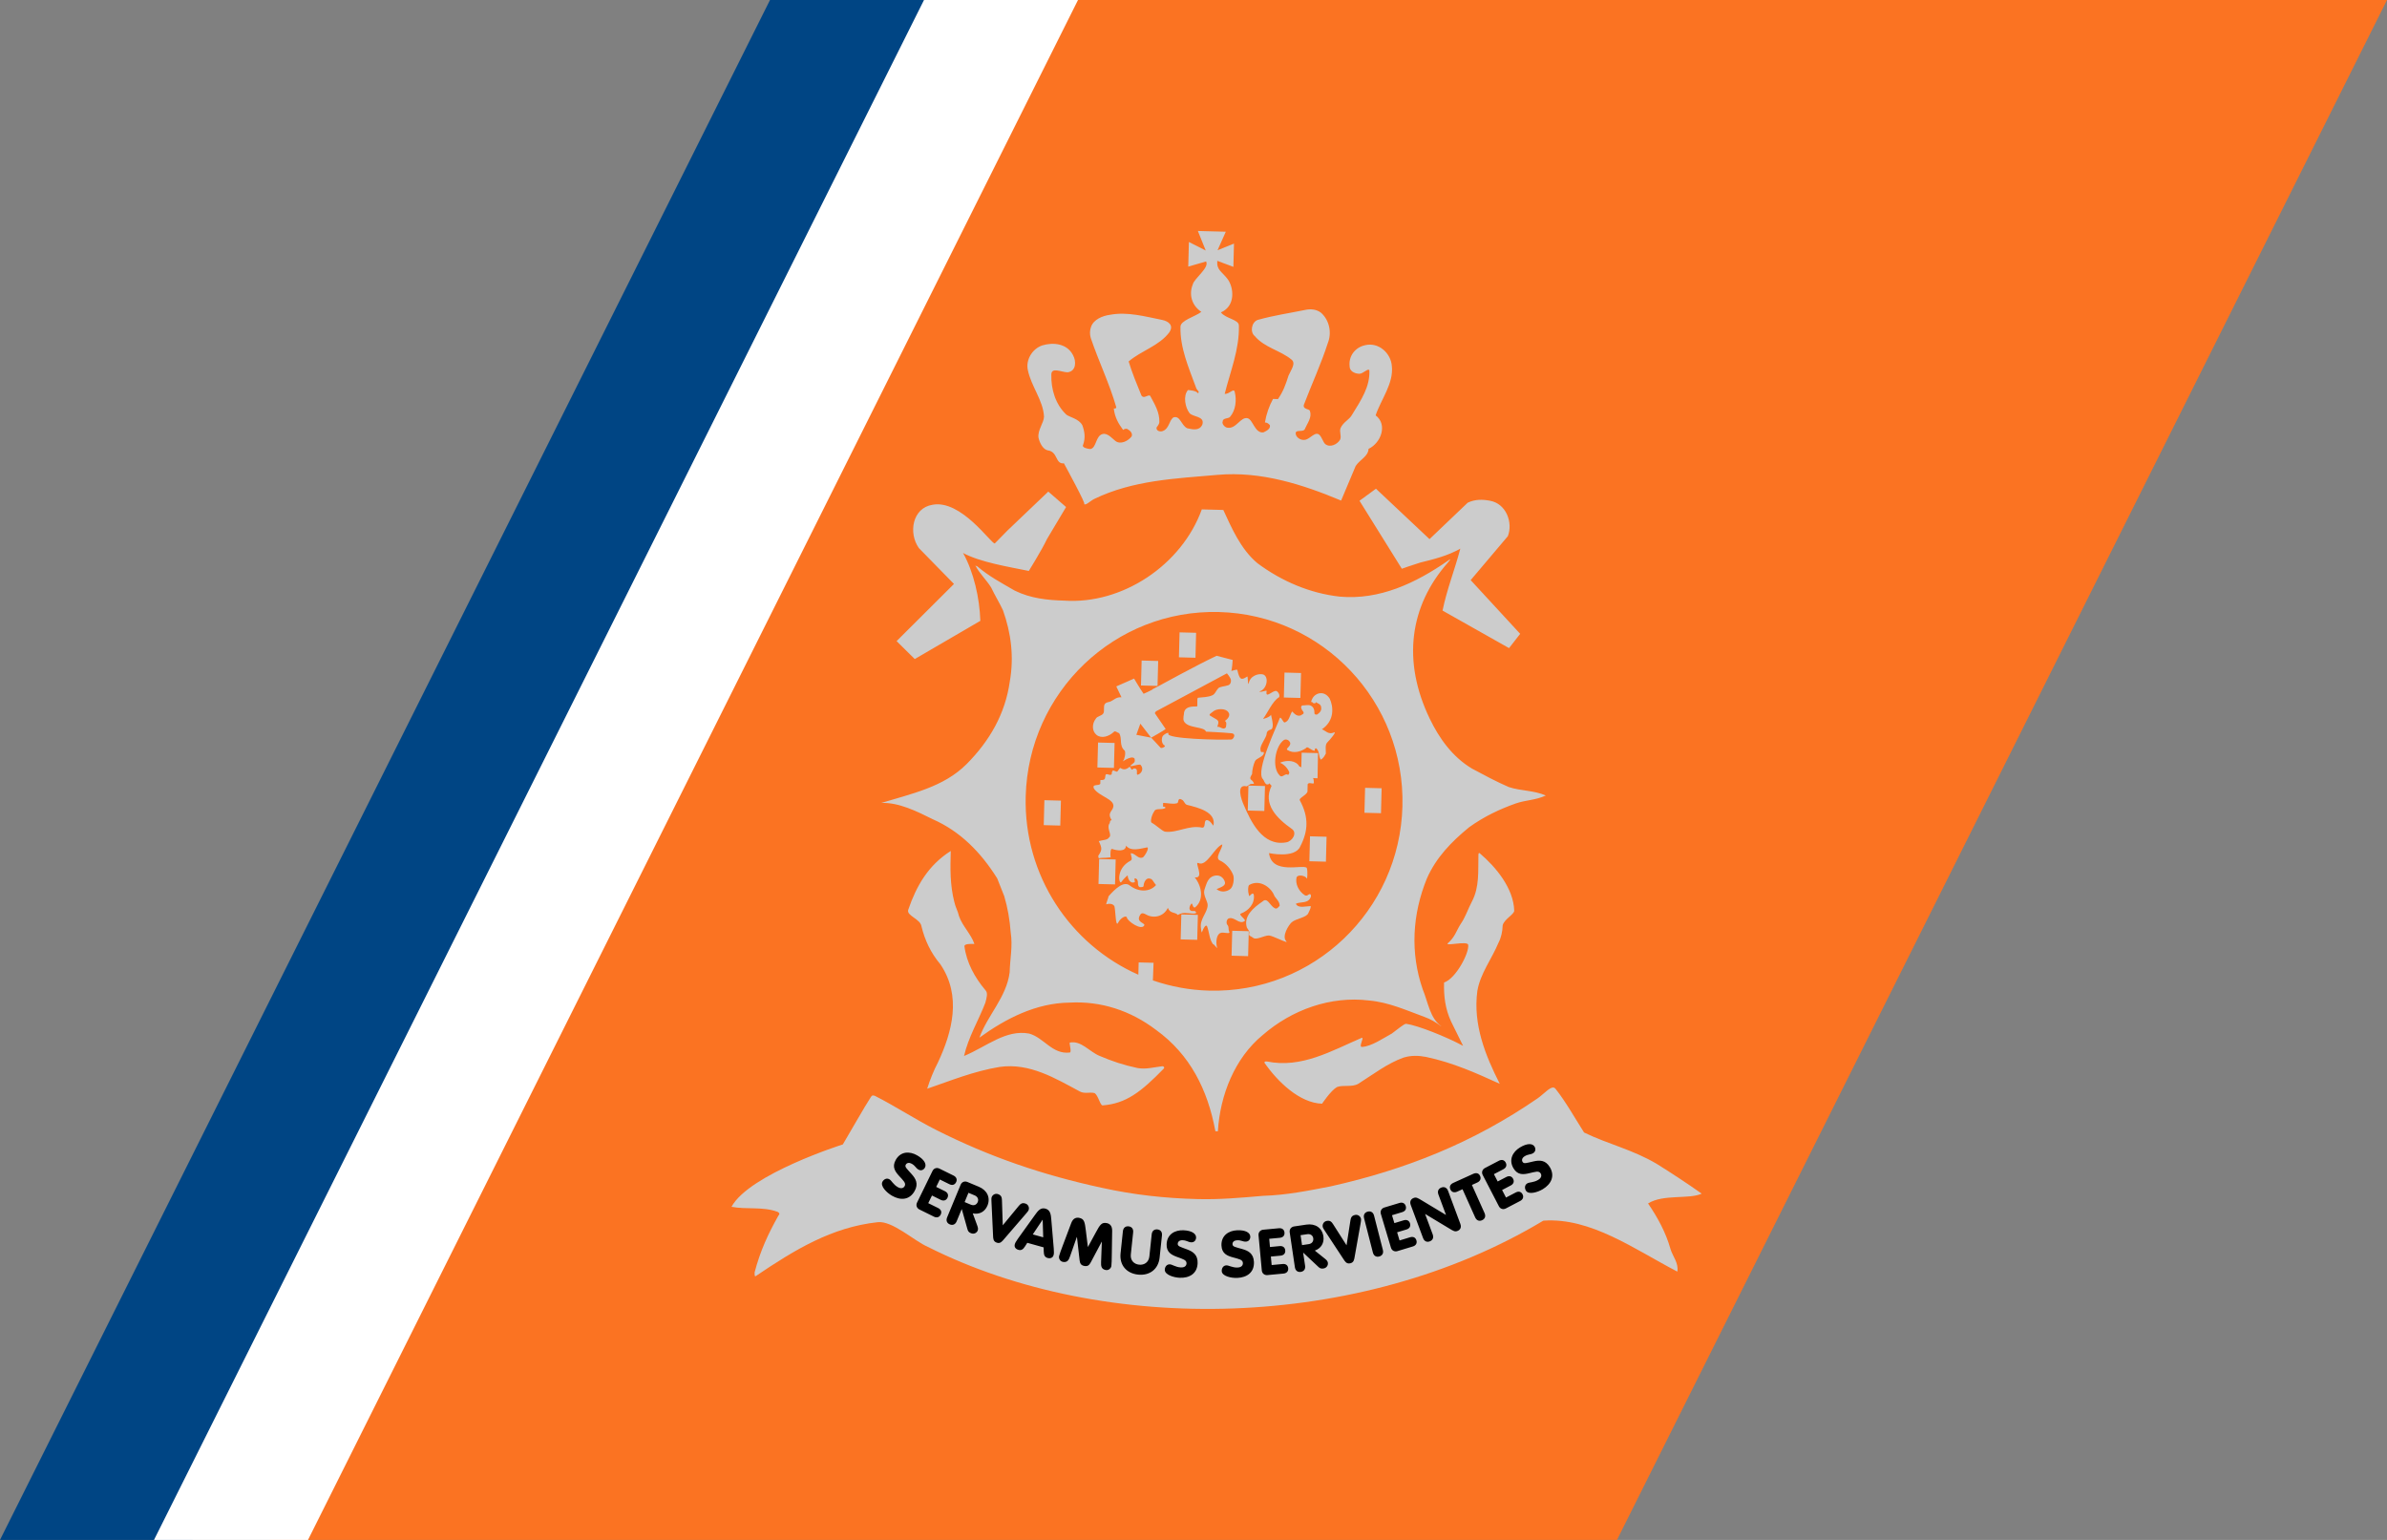
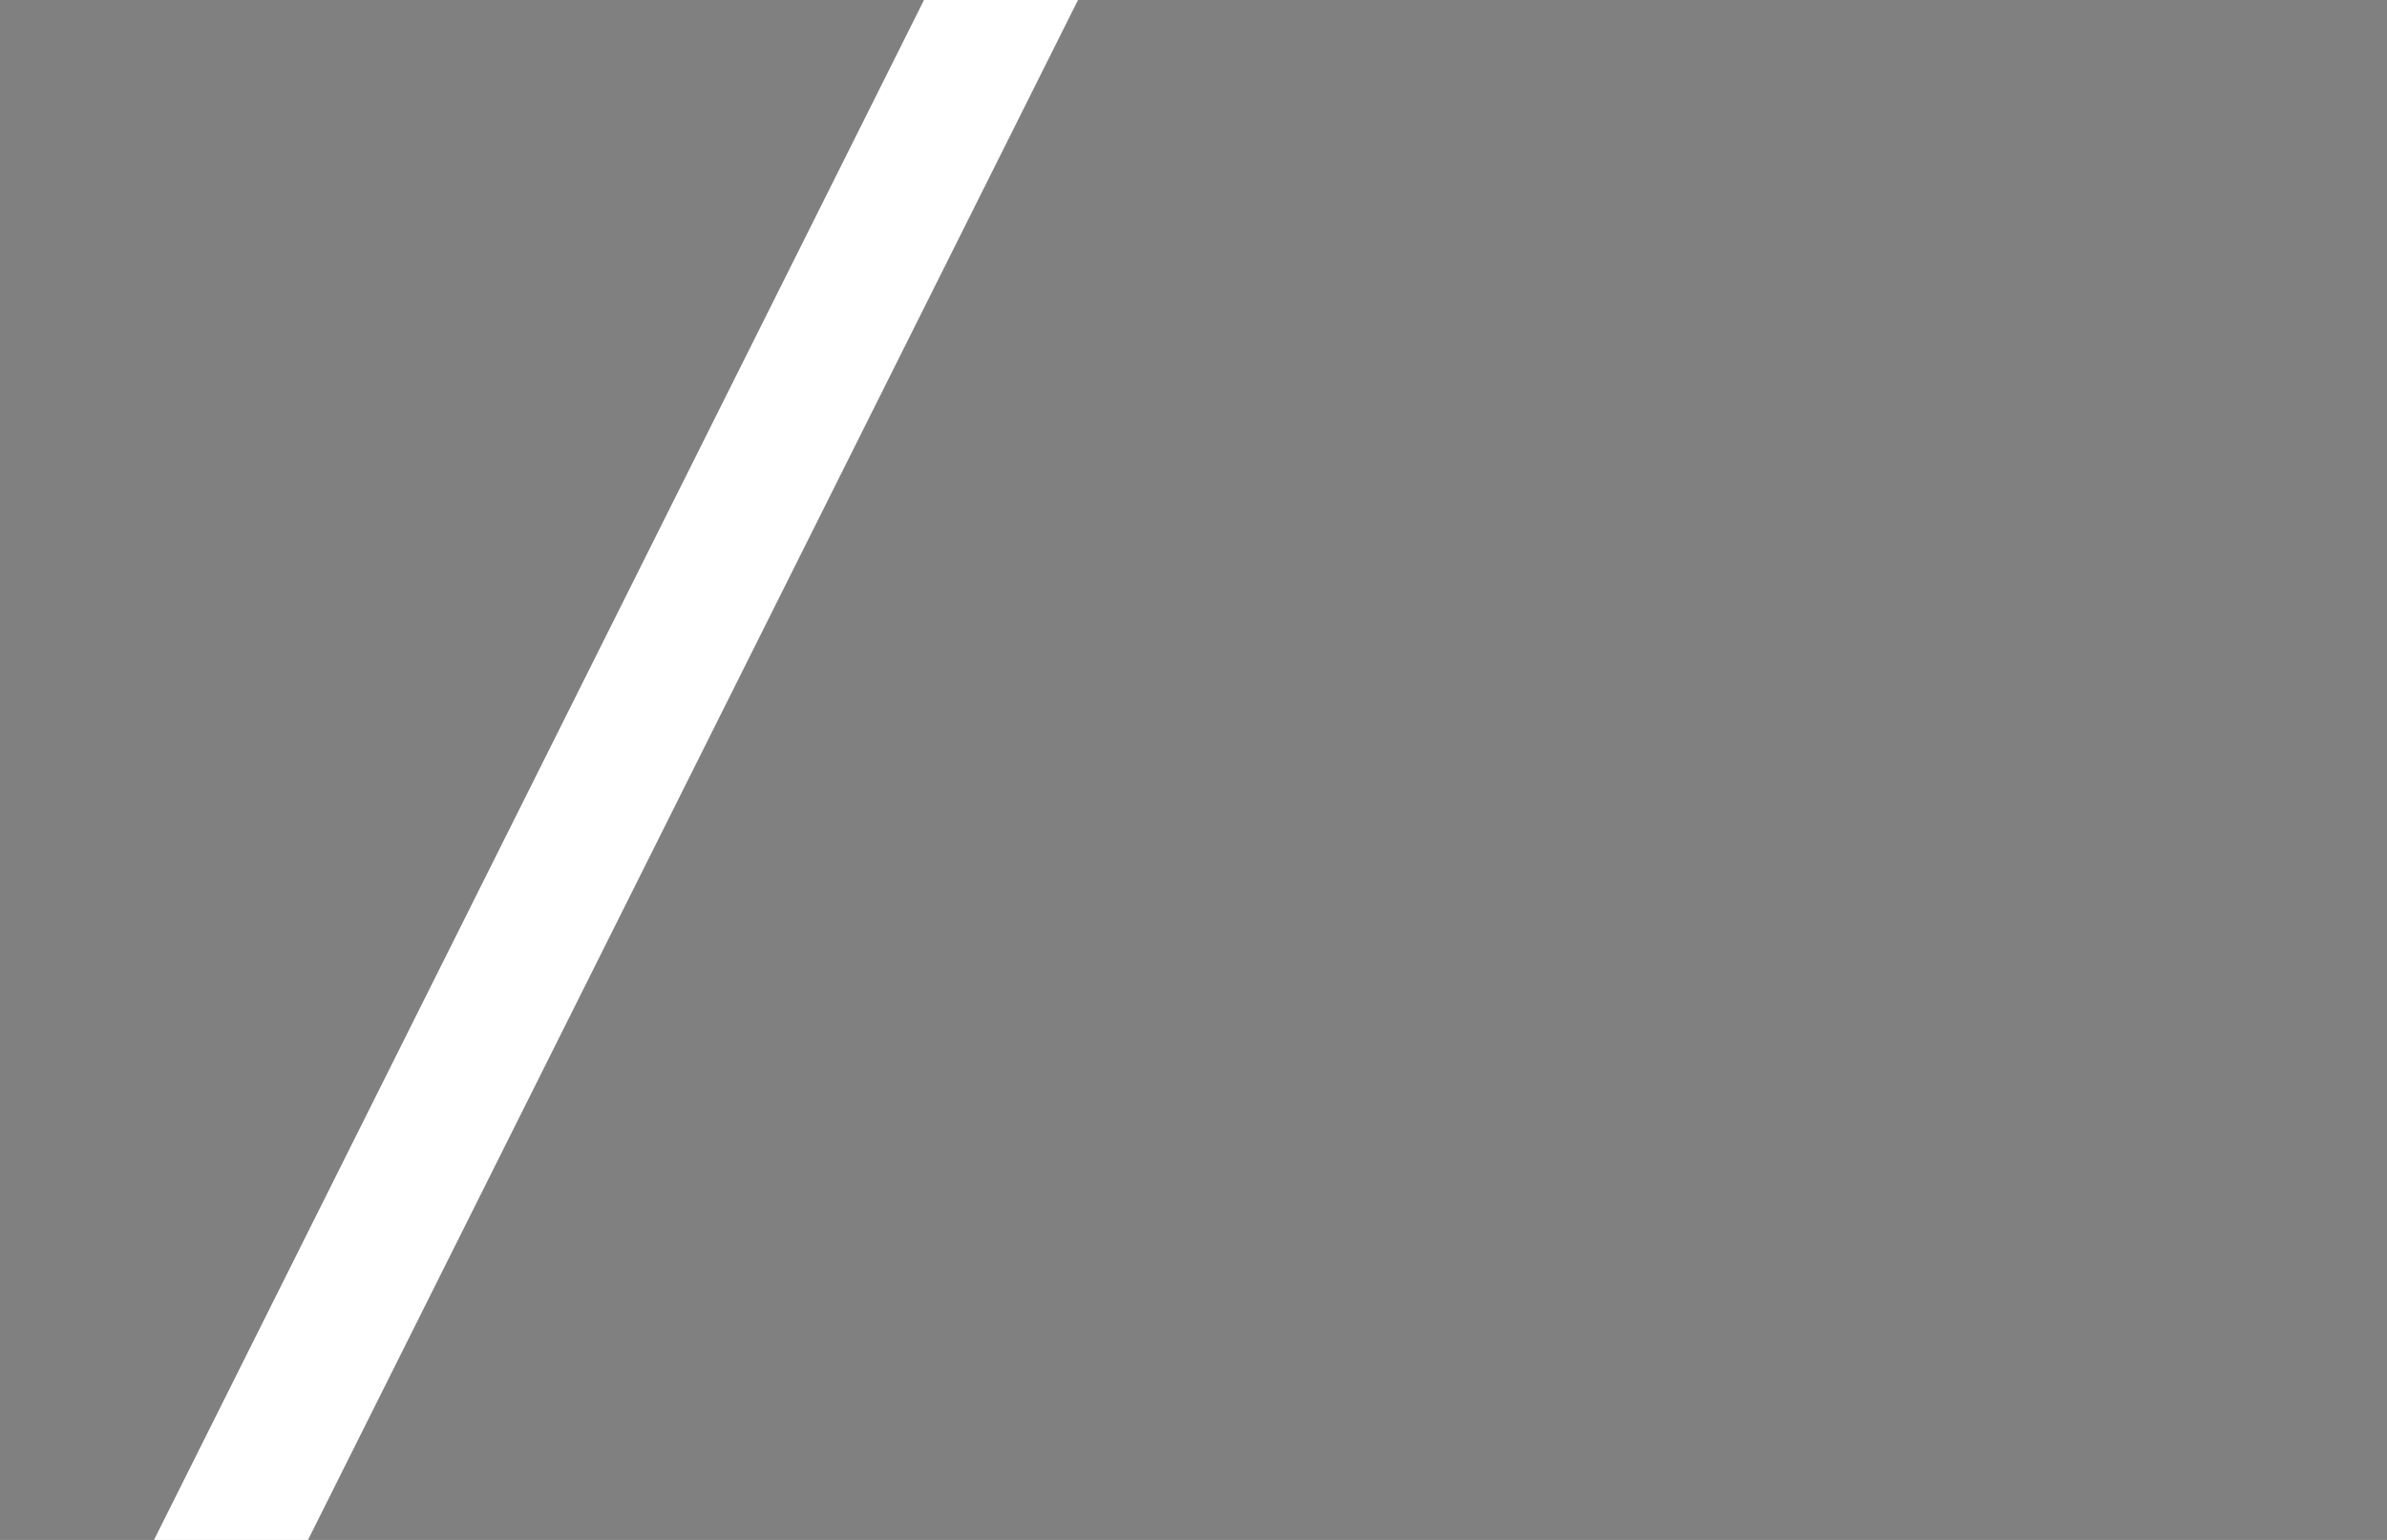
<svg xmlns="http://www.w3.org/2000/svg" xmlns:ns1="http://www.inkscape.org/namespaces/inkscape" xmlns:ns2="http://sodipodi.sourceforge.net/DTD/sodipodi-0.dtd" xmlns:ns3="http://www.openswatchbook.org/uri/2009/osb" width="310" height="200" id="svg3347" version="1.1" ns1:version="0.91 r13725" ns2:docname="Netherlands_Coast_Guard_racing_stripe.svg">
  <rect width="100%" height="100%" fill="#808080" stroke="none" />
  <ns2:namedview pagecolor="#ffffff" bordercolor="#666666" borderopacity="1" objecttolerance="10" gridtolerance="10" guidetolerance="10" ns1:pageopacity="0" ns1:pageshadow="2" ns1:window-width="1600" ns1:window-height="838" id="namedview13" showgrid="false" ns1:zoom="0.834386" ns1:cx="334.63368" ns1:cy="90.337893" ns1:window-x="-8" ns1:window-y="-8" ns1:window-maximized="1" ns1:current-layer="layer1" />
  <defs id="defs3349">
    <linearGradient id="linearGradient4143" ns3:paint="gradient">
      <stop style="stop-color:#ffffff;stop-opacity:1;" offset="0" id="stop4145" />
      <stop style="stop-color:#ffffff;stop-opacity:0;" offset="1" id="stop4147" />
    </linearGradient>
  </defs>
  <g ns1:label="Layer 1" ns1:groupmode="layer" id="layer1" transform="translate(0,-852.362)">
    <g id="g3342" transform="translate(0,852.362)">
-       <polygon style="fill:#004584" id="strpBl" points="100,0 125,0 25,200 0,200 " />
-       <polygon style="fill:#fb7322" id="strpOr" points="135,0 310,0 210,200 35,200 " />
      <polygon style="fill:#fff" id="strpWh" points="120,0 140,0 40,200 20,200 " />
    </g>
-     <path d="m 221,1007.39 c -1.9,-1.346 -3.961,-2.698 -5.865,-3.883 -3.177,-1.867 -6.224,-2.514 -9.41,-4.056 -1.007,-1.567 -2.428,-4.09 -3.722,-5.69 -0.469,-0.58 -1.426,0.641 -2.29,1.236 -8.376,5.776 -17.175,9.274 -26.909,11.449 -2.918,0.571 -5.836,1.143 -8.741,1.227 -2.91,0.249 -5.658,0.5 -8.559,0.423 -4.19,-0.108 -8.211,-0.54 -12.38,-1.459 -7.697,-1.661 -14.62,-4.021 -21.576,-7.537 -2.706,-1.369 -5.242,-3.056 -7.949,-4.424 -0.161,-0.004 -0.289,-0.153 -0.487,0.149 -0.84,1.274 -2.756,4.682 -3.654,6.172 0,0 -12.143,3.84 -14.458,8.101 1.925,0.375 4.034,-0.055 5.951,0.643 0,0 0.479,0.174 0.148,0.491 -1.352,2.394 -2.379,4.636 -3.095,7.372 -0.005,0.163 -0.018,0.648 0.148,0.492 5.089,-3.432 9.855,-6.347 15.84,-7 1.923,-0.209 4.735,2.448 6.515,3.21 22.976,11.573 56.163,10.88 79.92,-3.406 6.154,-0.446 11.838,3.715 17.408,6.617 0.19,-1.131 -0.595,-1.96 -0.891,-2.941 -0.59,-2.123 -1.667,-4.095 -2.911,-5.911 1.969,-1.244 5.336,-0.508 6.968,-1.275 m -26.225,-14.266 c -1.841,-3.614 -3.508,-7.71 -2.911,-12.07 0.382,-2.259 1.882,-4.164 2.743,-6.249 0.34,-0.64 0.522,-1.444 0.543,-2.255 0.182,-0.805 1.489,-1.419 1.501,-1.905 -0.086,-2.92 -2.379,-5.682 -4.483,-7.465 -0.124,-0.105 -0.162,0.049 -0.167,0.21 -0.054,2.106 0.161,4.164 -0.856,6.084 -0.51,0.958 -0.805,1.978 -1.475,2.932 -0.504,0.797 -0.73,1.677 -1.623,2.443 -0.549,0.472 2.558,-0.349 2.628,0.232 0.133,1.083 -1.62,4.388 -3.137,4.888 -0.048,1.781 0.152,3.427 0.916,5.069 l 1.557,3.154 c -2.227,-1.193 -5.845,-2.638 -7.392,-2.862 -0.253,-0.036 -1.21,0.798 -1.867,1.268 -1.145,0.618 -2.623,1.66 -3.861,1.735 -0.509,0.032 0.299,-1.181 -0.023,-1.19 -3.913,1.681 -7.846,4.008 -12.338,3.079 -0.161,-0.004 -0.321,-0.009 -0.326,0.154 1.709,2.476 4.59,5.254 7.494,5.329 0,0 1.12,-1.699 1.939,-2.163 0.814,-0.303 1.933,0.051 2.751,-0.413 1.968,-1.244 3.779,-2.657 5.895,-3.411 0.976,-0.299 1.943,-0.273 2.907,-0.086 3.528,0.742 6.556,2.118 9.585,3.494 m -72.653,-15.527 c 2.796,4.126 1.545,8.793 -0.333,12.796 -0.51,0.958 -1.028,2.242 -1.378,3.367 3.091,-1.053 6.026,-2.273 9.426,-2.832 3.886,-0.546 7.219,1.487 10.4,3.191 0.638,0.342 1.29,0.034 1.931,0.214 0.476,0.336 0.712,1.619 1.033,1.594 3.018,-0.244 4.94,-1.701 7.919,-4.763 0.165,-0.157 0.008,-0.323 -0.152,-0.327 -1.132,0.132 -2.108,0.43 -3.232,0.239 -1.764,-0.371 -3.363,-0.9 -4.958,-1.59 -1.277,-0.52 -2.367,-2.008 -3.825,-1.721 -0.162,-0.004 0.289,1.304 -0.034,1.296 -2.266,0.264 -3.337,-1.925 -5.259,-2.462 -3.048,-0.566 -5.527,1.692 -8.462,2.911 0.548,-2.417 1.896,-4.65 2.761,-6.896 0.178,-0.644 0.355,-1.288 0.042,-1.621 -1.409,-1.658 -2.486,-3.631 -2.753,-5.745 0.008,-0.324 0.814,-0.303 1.297,-0.29 -0.449,-1.309 -1.552,-2.31 -2.002,-3.619 -0.145,-0.652 -0.455,-1.147 -0.598,-1.799 -0.586,-2.284 -0.532,-4.39 -0.472,-6.657 -2.952,1.867 -4.475,4.583 -5.521,7.634 -0.269,0.782 1.582,1.177 1.717,2.153 0.438,1.795 1.201,3.435 2.453,4.927 m 74.73,-20.887 c 1.303,-0.452 2.591,-0.418 3.898,-1.032 -1.594,-0.691 -3.211,-0.571 -4.81,-1.099 -1.595,-0.691 -3.186,-1.543 -4.776,-2.395 -2.541,-1.526 -4.245,-3.916 -5.477,-6.465 -3.621,-7.498 -2.627,-14.658 2.358,-20.308 0.609,-0.691 0.061,-0.268 0.061,-0.268 -4.272,2.967 -8.951,5.166 -14.1,4.707 -3.859,-0.426 -7.529,-1.981 -10.693,-4.333 -2.21,-1.84 -3.394,-4.671 -4.443,-6.925 l -2.793,-0.073 c -2.607,7.225 -10.322,12.371 -17.888,11.848 -2.095,-0.055 -4.348,-0.277 -6.417,-1.305 -1.749,-1.018 -3.286,-1.815 -4.864,-3.153 -0.162,-0.005 -0.289,-0.203 -0.214,-0.059 0.512,0.986 1.404,1.819 2.023,2.809 0.459,0.985 1.078,1.973 1.536,2.958 1.052,2.945 1.455,6.035 0.888,9.262 -0.594,4.198 -2.621,7.711 -5.603,10.712 -2.981,3.001 -7.195,3.863 -11.098,5.056 2.261,-0.102 4.648,1.096 6.717,2.123 3.508,1.55 6.181,4.214 8.349,7.674 0.301,0.819 0.607,1.475 0.908,2.294 0.445,1.47 0.725,3.099 0.844,4.722 0.277,1.789 -0.088,3.401 -0.134,5.182 -0.407,3.231 -2.888,5.598 -3.93,8.488 3.451,-2.502 7.374,-4.507 11.73,-4.554 4.037,-0.218 7.875,1.018 11.197,3.537 4.432,3.195 6.732,7.794 7.721,13.169 l 0.322,0.009 c 0.283,-4.694 2.182,-9.505 5.809,-12.49 3.796,-3.304 8.841,-5.115 13.826,-4.498 2.575,0.23 4.806,1.261 7.201,2.135 0.777,0.283 1.445,0.669 2.091,1.163 l 0.105,0.046 c -1.479,-0.983 -1.756,-3.191 -2.424,-4.781 -1.65,-4.744 -1.36,-9.76 0.536,-14.41 1.2,-2.725 3.189,-4.78 5.496,-6.664 1.972,-1.407 3.931,-2.327 6.047,-3.083 m -47.537,22.839 0.354,0.131 c -0.021,-0.008 -0.044,-0.01 -0.066,-0.017 l -0.289,-0.114 z m 32.818,-22.47 c -0.353,13.579 -11.594,24.298 -25.104,23.943 -2.557,-0.067 -5.006,-0.536 -7.304,-1.327 l 0.087,-2.288 -1.934,-0.05 -0.042,1.598 c -8.832,-3.9 -14.898,-12.873 -14.629,-23.163 0.353,-13.579 11.594,-24.299 25.105,-23.943 13.509,0.356 24.176,11.652 23.821,25.23 m -4.85,-2.396 -0.084,3.239 2.148,0.056 0.085,-3.239 -2.15,-0.056 z m -34.538,9.247 -0.084,3.24 2.148,0.057 0.084,-3.24 -2.148,-0.057 z m 2.005,-15.074 -2.147,-0.056 -0.086,3.24 2.15,0.056 0.084,-3.24 z m 19.531,5.594 -2.148,-0.057 -0.086,3.24 2.15,0.056 0.085,-3.239 z m 8.104,-5.677 c 0.33,-0.316 1.308,-1.477 0.84,-1.274 -0.707,0.306 -1.069,-0.244 -1.548,-0.42 1.696,-1.143 1.476,-2.986 1.017,-3.971 -0.31,-0.494 -0.785,-0.831 -1.434,-0.685 -0.487,0.149 -0.818,0.463 -0.996,1.107 0.161,0.004 0.161,0.004 0.317,0.171 0.162,0.004 0.322,0.008 0.328,-0.153 0.155,0.166 0.478,0.174 0.631,0.503 0.148,0.49 -0.021,0.81 -0.513,1.12 -0.162,-0.004 -0.322,-0.008 -0.318,-0.17 0.013,-0.486 -0.141,-0.814 -0.459,-0.985 -0.317,-0.17 -0.806,-0.02 -1.128,-0.029 -0.326,0.153 -0.017,0.647 0.141,0.813 0.152,0.329 -0.17,0.321 -0.335,0.478 -0.487,0.149 -0.801,-0.184 -1.115,-0.515 -0.335,0.477 -0.356,1.287 -1.004,1.432 -0.162,-0.004 -0.51,-0.945 -0.632,-0.503 -0.178,0.644 -3.244,6.884 -2.141,7.886 0.121,0.108 0.148,0.49 0.466,0.66 0.162,0.004 0.322,0.01 0.327,-0.153 0.158,0.166 0.314,0.333 0.314,0.333 -1.192,2.399 0.696,4.232 2.597,5.58 0.793,0.506 0.118,1.624 -0.691,1.764 -3.079,0.567 -4.606,-2.715 -5.517,-4.846 -0.307,-0.657 -1.057,-2.783 0.384,-2.422 l 0.493,-0.311 0.444,-0.028 c -0.075,-0.339 -0.35,-0.496 -0.35,-0.496 -0.257,-0.23 -0.069,-0.447 0.102,-0.767 0.012,-0.486 0.167,-1.233 0.392,-1.692 0.171,-0.346 1.036,-0.54 1.128,-0.97 0.107,-0.5 -0.435,0.152 -0.418,-0.496 -0.149,-0.491 0.781,-1.586 0.793,-2.072 0.01,-0.325 0.29,-0.489 0.512,-0.542 0.514,-0.121 0.195,-1.291 0.05,-1.944 -0.046,0.296 -1.11,0.64 -1.007,0.514 0.499,-0.608 1.215,-2.291 2.034,-2.755 0.165,-0.158 0.016,-0.649 -0.302,-0.819 -0.479,-0.174 -1.479,1.096 -1.29,0.02 0.04,-0.225 -0.65,0.199 -0.969,0.029 0.972,-0.19 1.339,-1.855 0.541,-2.201 -0.641,-0.18 -1.778,0.169 -1.914,1.245 -0.158,-0.166 -0.056,-1.067 -0.19,-0.977 -0.738,0.493 -0.979,0.46 -1.268,-0.844 -0.035,-0.159 -0.649,0.118 -0.81,0.114 0.107,0.03 0.199,-1.426 0.199,-1.426 l -2.083,-0.542 c -2.612,1.227 -7.63,3.986 -7.63,3.986 l -0.653,0.335 c 0.035,0.075 -1.2,0.616 -1.2,0.616 -0.465,-0.66 -1.238,-1.978 -1.238,-1.978 l -2.311,1.019 0.676,1.41 c -0.643,-0.057 -0.981,0.342 -1.385,0.53 -0.307,0.142 -0.558,0.07 -0.775,0.344 -0.22,0.279 -0.021,0.931 -0.192,1.21 -0.219,0.358 -0.795,0.345 -0.986,0.703 -0.499,0.635 -0.525,1.608 0.107,2.11 0.632,0.503 1.608,0.205 2.269,-0.427 0.165,-0.157 0.479,0.175 0.641,0.18 0.466,0.661 -0.042,1.621 0.746,2.289 0.152,0.328 -0.043,1.133 -0.195,1.291 -0.404,0.421 0.988,-0.784 1.458,-0.285 0.111,0.38 0,0.513 -0.178,0.643 -1.064,0.779 0.645,0.017 0.963,0.187 0.471,0.499 0.132,1.138 -0.356,1.288 -0.322,-0.01 0.183,-0.805 -0.462,-0.822 -0.162,-0.004 -0.166,0.157 -0.327,0.154 -0.156,-0.167 -0.189,-0.437 -0.315,-0.334 -0.411,0.341 -0.761,0.386 -1.131,0.133 -0.133,-0.091 -0.334,0.477 -0.496,0.473 l -0.48,-0.174 c -0.165,0.157 -0.169,0.32 -0.173,0.482 -0.17,0.319 -0.725,-0.213 -0.81,0.139 -0.091,0.376 0.062,0.678 -0.662,0.631 -0.004,0.163 -0.008,0.324 -0.013,0.487 -0.17,0.32 -1.127,-0.031 -0.823,0.626 0.62,0.989 2.667,1.361 2.52,2.336 -0.097,0.646 -0.867,0.787 -0.207,1.778 -0.322,-0.009 -0.17,0.32 -0.335,0.477 -0.339,0.64 0.445,1.471 -0.046,1.782 -0.17,0.32 -0.814,0.303 -1.303,0.452 0.458,0.985 0.425,1.136 -0.08,1.933 l 0.076,0.309 c 0.204,-0.105 0.754,-0.034 1.532,-0.135 -0.032,-0.379 -0.045,-1.187 0.219,-1.088 0.531,0.196 1.765,0.43 1.787,-0.439 0.624,0.827 1.925,0.374 2.735,0.234 0.322,0.008 -0.186,0.968 -0.517,1.283 -0.653,0.307 -0.955,-0.511 -1.599,-0.528 -0.008,0.324 0.296,0.808 -0.026,0.971 -1.981,1.012 -1.505,3.244 -1.18,2.745 0.184,-0.279 0.81,-0.92 0.808,-0.81 -0.008,0.324 0.283,1.143 0.936,0.836 0,0 -0.139,-0.49 0.023,-0.486 0.64,0.179 0.135,0.975 0.614,1.151 0.162,0.003 0.484,0.012 0.487,-0.15 0.014,-0.487 0.352,-1.125 0.831,-0.951 0.324,0.01 0.472,0.499 0.786,0.831 -0.831,0.951 -2.282,0.913 -3.389,0.073 -0.79,-0.668 -1.947,0.436 -2.778,1.386 -0.005,0.162 -0.306,0.884 -0.31,1.046 0.487,-0.15 0.929,-0.056 1.082,0.271 0.145,0.652 0.145,2.767 0.469,2.12 0.34,-0.68 1.09,-1.017 1.145,-0.659 0.07,0.447 1.93,1.766 2.273,0.965 0.008,-0.324 -1.173,-0.383 -0.529,-1.364 0.198,-0.303 0.487,-0.15 0.806,0.021 0.954,0.511 2.252,0.221 2.765,-0.9 0.29,0.786 0.971,0.515 1.298,0.929 0.026,-0.031 0.117,-0.084 0.416,-0.194 0.611,-0.227 1.81,0.209 1.979,-0.109 l -0.155,-0.207 c -0.162,-0.004 -0.322,-0.009 -0.483,-0.013 -0.48,-0.175 -0.141,-0.815 0.024,-0.972 0.161,0.005 0.145,0.652 0.471,0.499 1.155,-0.943 0.879,-2.733 -0.059,-3.891 1.365,0.198 -0.146,-2.152 0.492,-1.852 1.063,0.502 2.07,-2.052 3.087,-2.43 0.024,0.608 -1.053,1.754 -0.296,2.099 0.734,0.335 1.422,1.091 1.723,1.91 0.149,0.49 0.003,1.459 -0.369,1.774 -0.389,0.33 -1.169,0.536 -1.802,0.033 0.653,-0.306 1.329,-0.451 1.025,-1.107 -0.306,-0.657 -0.946,-0.835 -1.6,-0.529 -0.653,0.308 -0.84,1.276 -1.013,1.758 -0.179,0.643 0.445,1.471 0.432,1.955 -0.025,0.972 -1.013,1.757 -0.882,2.896 -0.004,0.162 0.094,0.765 0.146,0.611 0.174,-0.522 0.511,-1.081 0.664,-0.753 0.301,0.819 0.28,1.629 0.746,2.29 0.162,0.004 0.592,0.658 0.552,0.5 -0.22,-0.858 -0.034,-1.784 0.453,-1.933 0.328,-0.154 1.274,0.202 1.132,-0.132 -0.189,-0.452 0.017,-0.648 -0.296,-0.981 -0.153,-0.328 0.02,-0.81 0.344,-0.802 0.648,-0.145 1.269,0.845 1.925,0.376 0.327,-0.154 -0.866,-0.834 -0.458,-0.985 0.967,-0.36 1.806,-1.25 1.675,-2.388 -0.145,-0.651 -0.658,0.469 -0.645,-0.017 -0.148,-0.49 -0.132,-1.137 0.034,-1.295 1.31,-0.776 2.735,0.235 3.193,1.219 0.149,0.49 0.785,0.831 0.769,1.479 -0.166,0.157 -0.335,0.477 -0.653,0.307 -0.635,-0.341 -0.929,-1.483 -1.59,-0.853 -1.149,0.781 -2.469,1.881 -2.023,3.352 0.152,0.328 0.411,0.456 0.301,0.818 -0.092,0.301 0.306,0.34 0.471,0.498 0.432,0.417 1.459,-0.286 2.104,-0.269 0.483,0.013 2.657,1.177 2.238,0.734 -0.598,-0.632 0.316,-2.085 0.708,-2.439 0.543,-0.492 1.952,-0.618 2.169,-1.201 0.056,-0.151 0.317,-0.578 0.326,-0.902 -0.644,-0.017 -1.642,0.341 -1.948,-0.315 0.653,-0.307 1.612,0.043 1.959,-0.921 0.004,-0.163 0.008,-0.324 -0.152,-0.327 -0.161,-0.004 -0.331,0.315 -0.648,0.143 -0.794,-0.506 -1.252,-1.491 -1.069,-2.296 0.172,-0.481 1.215,-0.211 1.326,0.116 0.075,0.217 0.149,-1.05 -0.003,-1.377 -0.472,-0.499 -4.541,0.96 -4.896,-1.913 0,0 3.368,0.736 4.055,-0.866 1.019,-1.971 1.146,-3.778 -0.059,-5.997 -0.154,-0.285 0.823,-0.627 0.997,-1.109 0.008,-0.324 0.017,-0.648 0.025,-0.972 0.169,-0.319 0.644,0.018 0.809,-0.14 l -0.04,-0.487 c 8.4e-4,-0.057 -0.068,-0.145 -0.1,-0.218 l 0.051,0.047 0.564,0.022 0.058,-3.268 -2.121,-0.055 -0.049,1.863 0.068,0.063 c -0.11,-0.051 -0.233,-0.121 -0.308,-0.123 -0.463,-0.824 -1.591,-0.852 -2.405,-0.55 l -0.093,0.069 c 0.48,0.174 1.038,0.767 1.187,1.257 -0.004,0.163 -0.169,0.32 -0.169,0.32 -0.314,-0.333 -0.737,0.426 -1.052,0.093 -1.102,-1.001 -0.624,-3.866 0.525,-4.646 0.326,-0.154 0.645,0.017 0.797,0.345 0.148,0.49 -0.666,0.793 -0.348,0.963 0.793,0.507 1.769,0.209 2.425,-0.26 0.17,-0.32 0.637,0.341 1.12,0.354 0.004,-0.162 0.01,-0.324 0.17,-0.32 0.475,0.337 0.297,0.981 0.607,1.475 0.327,-0.153 0.496,-0.473 0.665,-0.793 0.013,-0.486 -0.131,-1.138 0.2,-1.454 m -22.49,8.971 c 0.174,-0.481 0.972,-0.136 1.463,-0.447 0.004,-0.162 -0.156,-0.167 -0.318,-0.171 0.004,-0.162 0.008,-0.323 0.013,-0.486 0.645,0.018 1.286,0.197 1.773,0.047 0.321,0.009 0.021,-0.81 0.657,-0.469 0.318,0.17 0.31,0.494 0.628,0.665 1.442,0.361 3.847,0.912 3.479,2.684 -0.004,0.163 -0.462,-0.822 -0.951,-0.674 -0.327,0.154 -0.025,0.972 -0.509,0.96 -1.765,-0.371 -3.244,0.726 -4.852,0.521 -0.479,-0.174 -1.107,-0.839 -1.744,-1.181 -0.156,-0.166 0.026,-0.971 0.361,-1.449 m 10.04,-9.339 c -1.618,0.083 -8.488,-0.08 -8.205,-0.756 0.129,-0.307 -0.688,0.13 -0.776,0.397 -0.16,0.488 -0.025,0.972 0.293,1.143 0.211,0.114 -0.401,0.435 -0.545,0.269 -0.449,-0.519 -1.203,-1.287 -1.203,-1.287 l -1.925,-0.376 0.521,-1.445 1.404,1.821 c 0,0 1.718,-0.968 1.884,-1.126 l -1.412,-2.064 0.141,-0.225 9.227,-4.944 c 0,0 0.463,0.531 0.516,0.851 0.045,0.281 -0.062,0.59 -0.34,0.693 -0.422,0.157 -1.081,0.162 -1.302,0.398 -0.303,0.326 -0.388,0.723 -0.75,0.899 -0.516,0.253 -1.274,0.265 -1.862,0.329 -0.227,0.025 -0.004,1.126 -0.164,1.13 -0.566,0.013 -1.478,-0.038 -1.661,0.767 -0.008,0.324 -0.182,0.805 -0.029,1.134 0.458,0.985 2.683,0.679 2.866,1.372 0,0 2.175,0.098 3.302,0.208 0.715,0.07 0.234,0.801 0.018,0.811 m -2.807,-3.112 c -0.158,-0.166 0.197,-0.319 0.362,-0.477 0.496,-0.473 1.705,-0.469 2.015,0.025 0.314,0.334 0.058,0.839 -0.433,1.151 0.317,0.171 0.144,0.652 0.141,0.815 -0.335,0.477 -0.802,-0.184 -1.129,-0.031 0.349,-0.983 0.107,-0.804 -0.955,-1.483 m -12.901,18.422 -8.5e-4,0 c 0.008,0.104 0.019,0.194 0.025,0.203 0,0 -0.021,-0.364 -0.024,-0.203 m 24.653,-20.705 0.085,-3.24 -2.148,-0.056 -0.085,3.24 2.148,0.056 z m -13.626,-5.221 0.084,-3.241 -2.148,-0.056 -0.084,3.24 2.148,0.057 z m -4.927,3.659 0.085,-3.24 -2.148,-0.056 -0.085,3.239 2.148,0.057 z m 3.091,29.681 -0.085,3.24 2.15,0.056 0.084,-3.239 -2.148,-0.057 z m 6.61,2.119 -0.084,3.24 2.148,0.057 0.085,-3.24 -2.15,-0.057 z m 10.02,-9.029 2.148,0.056 0.085,-3.238 -2.15,-0.057 -0.084,3.239 z m -32.35,-4.633 0.084,-3.24 -2.148,-0.056 -0.084,3.24 2.148,0.056 z m 59.729,-24.901 -6.431,-6.977 4.827,-5.707 c 0.69,-1.766 -0.213,-4.22 -2.3,-4.599 -0.962,-0.188 -1.93,-0.214 -2.91,0.248 l -4.961,4.732 -6.956,-6.546 -2.138,1.565 5.499,8.829 c 0,0 1.412,-0.503 2.386,-0.801 1.786,-0.439 3.571,-0.879 5.208,-1.808 -0.717,2.736 -1.751,5.301 -2.307,8.043 l 8.636,4.874 1.445,-1.853 z m -18.775,-28.373 c 0.7,-2.088 2.367,-4.152 2.103,-6.428 -0.118,-1.624 -1.692,-3.124 -3.479,-2.685 -1.297,0.291 -2.133,1.403 -2.005,2.703 -0.017,0.647 0.62,0.988 1.264,1.005 0.484,0.013 1.149,-0.78 1.303,-0.452 0.106,2.109 -1.069,3.862 -2.248,5.775 -0.338,0.64 -1.154,0.943 -1.496,1.744 -0.174,0.481 0.135,0.977 -0.038,1.458 -0.339,0.64 -1.335,1.119 -1.952,0.597 -0.262,-0.223 -0.408,-0.821 -0.722,-1.154 -0.538,-0.57 -1.194,0.455 -1.843,0.6 -0.649,0.145 -1.281,-0.358 -1.269,-0.844 0.013,-0.487 0.81,-0.141 1.141,-0.457 0.344,-0.801 1.01,-1.594 0.708,-2.412 0.008,-0.324 -0.963,-0.188 -0.785,-0.831 1.038,-2.729 2.234,-5.291 3.112,-8.023 0.517,-1.283 0.237,-2.911 -0.866,-3.913 -0.632,-0.503 -1.438,-0.524 -2.086,-0.379 -2.108,0.431 -4.051,0.705 -6.163,1.296 -0.814,0.303 -1.009,1.594 -0.377,2.098 1.252,1.492 3.339,1.871 4.76,3.043 0.631,0.502 -0.034,1.295 -0.377,2.097 -0.352,1.125 -0.7,2.089 -1.37,3.043 -0.161,-0.004 -0.483,-0.013 -0.644,-0.017 -0.509,0.958 -0.856,1.922 -1.048,3.053 0.322,0.008 0.48,0.174 0.637,0.34 0.148,0.491 -0.504,0.797 -0.831,0.951 -1.132,0.132 -1.351,-1.652 -2.048,-1.836 -0.908,-0.241 -1.489,1.419 -2.613,1.227 -0.322,-0.008 -0.794,-0.507 -0.624,-0.827 0.013,-0.487 0.814,-0.303 0.984,-0.623 0.665,-0.793 0.861,-2.085 0.568,-3.227 -0.149,-0.49 -0.653,0.307 -1.298,0.29 0.72,-2.899 1.925,-5.785 1.844,-8.867 0.021,-0.809 -1.71,-0.896 -2.334,-1.723 1.956,-0.839 1.662,-3.261 0.879,-4.312 -0.74,-0.992 -1.462,-1.173 -1.35,-2.386 l 2.09,0.784 0.078,-3.023 -2.133,0.862 1.071,-2.403 -3.627,-0.096 1.022,2.539 -2.188,-1.11 -0.084,3.198 2.316,-0.668 c 0.462,0.822 -1.549,2.188 -1.732,2.993 -0.516,1.284 -0.151,2.711 1.118,3.554 -0.823,0.627 -2.69,1.104 -2.711,1.915 -0.072,2.753 1.058,5.302 2.049,7.996 0.1,0.272 0.525,0.499 0.198,0.654 -0.152,-0.328 -1.118,-0.408 -1.278,-0.412 -0.666,0.793 -0.334,2.281 0.19,2.976 0.416,0.551 2.033,0.378 1.681,1.504 -0.344,0.801 -1.146,0.672 -1.948,0.489 -0.798,-0.345 -0.922,-1.753 -1.845,-1.399 -0.55,0.472 -0.522,1.445 -1.336,1.748 -0.327,0.153 -0.967,-0.025 -0.793,-0.507 0.166,-0.158 0.335,-0.478 0.339,-0.64 0.034,-1.296 -0.586,-2.285 -1.201,-3.435 -0.317,-0.171 -0.818,0.464 -1.128,-0.03 -0.606,-1.475 -1.213,-2.95 -1.658,-4.419 1.649,-1.415 3.923,-2.004 5.258,-3.752 0.67,-0.955 -0.118,-1.484 -0.924,-1.646 -2.193,-0.436 -4.488,-1.089 -6.756,-0.663 -0.972,0.136 -2.113,0.592 -2.46,1.556 -0.173,0.481 -0.186,0.968 -0.038,1.458 1.048,3.107 2.427,5.899 3.314,9.001 -0.004,0.163 -0.166,0.158 -0.327,0.154 0.132,1.138 0.594,1.961 1.217,2.787 0.166,-0.157 0.328,-0.153 0.488,-0.15 0.318,0.171 0.794,0.508 0.62,0.989 -0.5,0.635 -1.456,1.09 -2.113,0.593 -0.369,-0.279 -0.994,-1.052 -1.642,-0.907 -0.94,0.209 -0.8,1.816 -1.61,1.956 -0.324,-0.008 -1.124,-0.191 -0.955,-0.511 0.348,-0.964 0.207,-1.778 -0.094,-2.596 -0.462,-0.822 -1.586,-1.015 -2.061,-1.351 -1.417,-1.335 -2.011,-3.295 -1.96,-5.239 0.025,-0.971 1.298,-0.29 2.104,-0.269 1.132,-0.132 1.166,-1.427 0.703,-2.251 -0.768,-1.478 -2.535,-1.687 -4,-1.239 -1.302,0.451 -2.145,1.888 -1.857,3.192 0.429,2.119 1.994,3.942 2.1,6.052 -0.021,0.811 -0.852,1.762 -0.716,2.737 0.144,0.651 0.571,1.55 1.248,1.653 1.285,0.197 0.92,1.808 2.052,1.676 0,0 3.104,5.678 2.604,5.256 0.153,0.327 0.848,-0.392 1.307,-0.614 5.064,-2.461 10.585,-2.662 16.048,-3.144 5.657,-0.499 11.096,1.265 16.041,3.34 l 1.892,-4.489 c 0.504,-0.797 1.645,-1.253 1.67,-2.225 1.634,-0.767 2.503,-3.175 0.92,-4.353 m -42.512,9.903 -5.293,5.047 -1.656,1.686 c -0.485,0.04 -4.367,-5.735 -8.095,-5.022 -2.591,0.418 -3.159,3.645 -1.759,5.627 l 4.555,4.657 -7.45,7.422 2.358,2.331 8.516,-4.962 c -0.085,-2.92 -0.855,-6.345 -2.243,-8.812 2.227,1.193 5.813,1.775 8.54,2.332 0,0 1.684,-2.712 2.366,-4.153 0.845,-1.436 2.473,-4.148 2.473,-4.148 l -2.312,-2.006 z" style="fill:#cccccc;fill-opacity:1;fill-rule:nonzero;stroke:none" id="path3678" ns1:connector-curvature="0" />
-     <path d="m 201.28,1003.951 c -0.574,-0.961 -1.368,-0.919 -2.115,-0.749 -0.952,0.215 -1.256,0.35 -1.432,0.057 -0.148,-0.249 -0.034,-0.542 0.279,-0.729 0.488,-0.294 0.724,-0.175 1.093,-0.397 0.305,-0.183 0.374,-0.534 0.187,-0.849 -0.263,-0.442 -0.965,-0.455 -1.887,0.1 -0.957,0.578 -1.505,1.614 -0.846,2.719 0.549,0.919 1.317,0.803 2.028,0.638 0.78,-0.178 1.267,-0.366 1.497,0.019 0.149,0.249 0.122,0.576 -0.325,0.845 -0.59,0.355 -1.132,0.284 -1.416,0.455 -0.348,0.209 -0.361,0.625 -0.173,0.938 0.339,0.57 1.518,0.218 2.192,-0.187 1.07,-0.644 1.615,-1.69 0.917,-2.86 m -4.77,1.517 c -0.176,-0.34 -0.506,-0.439 -0.881,-0.243 l -1.122,0.586 -0.492,-0.95 1.224,-0.64 c 0.374,-0.196 0.488,-0.517 0.309,-0.864 -0.171,-0.332 -0.506,-0.438 -0.88,-0.242 l -1.82,0.95 c -0.308,0.162 -0.484,0.525 -0.285,0.907 l 2.098,4.055 c 0.198,0.384 0.594,0.448 0.902,0.287 l 1.863,-0.973 c 0.374,-0.196 0.48,-0.531 0.309,-0.863 -0.179,-0.346 -0.506,-0.438 -0.88,-0.242 l -1.269,0.662 -0.508,-0.98 1.122,-0.587 c 0.374,-0.197 0.484,-0.525 0.309,-0.863 m -4.664,0.484 c 0.407,-0.185 0.531,-0.513 0.379,-0.854 -0.161,-0.355 -0.481,-0.465 -0.889,-0.282 l -2.593,1.176 c -0.406,0.185 -0.538,0.499 -0.377,0.855 0.153,0.34 0.481,0.466 0.888,0.281 l 0.686,-0.31 1.639,3.65 c 0.195,0.432 0.549,0.535 0.903,0.374 0.354,-0.16 0.512,-0.496 0.318,-0.928 l -1.64,-3.651 0.686,-0.311 z m -2.183,5.377 -1.598,-4.296 c -0.165,-0.444 -0.512,-0.572 -0.877,-0.433 -0.364,0.136 -0.543,0.461 -0.379,0.904 l 0.978,2.632 -0.015,0.01 -3.06,-1.841 c -0.614,-0.373 -0.787,-0.478 -1.119,-0.352 -0.364,0.136 -0.543,0.461 -0.379,0.904 l 1.598,4.296 c 0.164,0.445 0.512,0.573 0.875,0.435 0.364,-0.136 0.543,-0.461 0.38,-0.905 l -0.979,-2.631 0.016,-0.01 3.06,1.841 c 0.607,0.375 0.785,0.476 1.119,0.352 0.364,-0.137 0.542,-0.462 0.379,-0.906 m -7.898,2.142 -0.317,-1.06 1.212,-0.365 c 0.403,-0.121 0.572,-0.424 0.462,-0.791 -0.109,-0.366 -0.416,-0.525 -0.819,-0.403 l -1.212,0.367 -0.308,-1.026 1.323,-0.4 c 0.404,-0.121 0.574,-0.415 0.462,-0.791 -0.107,-0.357 -0.417,-0.525 -0.819,-0.402 l -1.965,0.593 c -0.331,0.1 -0.571,0.425 -0.447,0.838 l 1.309,4.376 c 0.125,0.413 0.502,0.551 0.835,0.45 l 2.011,-0.607 c 0.404,-0.123 0.569,-0.433 0.462,-0.791 -0.112,-0.374 -0.417,-0.526 -0.819,-0.404 l -1.369,0.414 z m -2.17,1.221 -1.14,-4.441 c -0.118,-0.459 -0.449,-0.622 -0.827,-0.524 -0.375,0.097 -0.588,0.401 -0.471,0.859 l 1.14,4.443 c 0.118,0.459 0.45,0.622 0.826,0.523 0.376,-0.097 0.589,-0.402 0.472,-0.86 m -2.876,-3.518 c 0.02,-0.106 0.062,-0.387 0.037,-0.51 -0.07,-0.334 -0.393,-0.588 -0.773,-0.507 -0.495,0.104 -0.547,0.422 -0.605,0.749 l -0.498,3.194 -1.735,-2.724 c -0.185,-0.276 -0.359,-0.545 -0.853,-0.44 -0.38,0.08 -0.574,0.444 -0.504,0.778 0.025,0.121 0.177,0.361 0.238,0.451 l 2.453,3.728 c 0.197,0.299 0.388,0.648 0.874,0.546 0.485,-0.103 0.52,-0.501 0.582,-0.854 l 0.785,-4.411 z m -4.846,1.763 c -0.162,-1.092 -1.038,-1.7 -2.216,-1.524 l -1.594,0.237 c -0.344,0.053 -0.627,0.339 -0.564,0.766 l 0.671,4.529 c 0.07,0.468 0.384,0.665 0.768,0.608 0.385,-0.059 0.627,-0.338 0.557,-0.806 l -0.25,-1.685 0.017,-9e-4 1.933,1.818 c 0.195,0.182 0.335,0.286 0.679,0.235 0.506,-0.077 0.615,-0.529 0.587,-0.718 -0.033,-0.222 -0.153,-0.365 -0.363,-0.533 l -1.339,-1.077 c 0.811,-0.283 1.241,-0.985 1.113,-1.848 m -1.317,0.247 c 0.055,0.37 -0.148,0.695 -0.582,0.761 l -0.874,0.131 -0.192,-1.292 0.875,-0.13 c 0.376,-0.057 0.715,0.136 0.773,0.53 m -3.252,3.902 c -0.037,-0.389 -0.306,-0.597 -0.725,-0.558 l -1.424,0.135 -0.103,-1.102 1.259,-0.118 c 0.42,-0.041 0.644,-0.303 0.609,-0.683 -0.035,-0.38 -0.305,-0.598 -0.724,-0.559 l -1.26,0.119 -0.098,-1.068 1.375,-0.128 c 0.42,-0.042 0.645,-0.295 0.609,-0.684 -0.035,-0.372 -0.306,-0.598 -0.725,-0.558 l -2.042,0.192 c -0.345,0.032 -0.644,0.302 -0.604,0.733 l 0.424,4.551 c 0.039,0.43 0.383,0.64 0.729,0.608 l 2.091,-0.197 c 0.42,-0.04 0.644,-0.311 0.61,-0.684 m -7.235,-3.135 c -0.012,-0.29 0.228,-0.491 0.592,-0.507 0.571,-0.022 0.72,0.197 1.149,0.178 0.356,-0.014 0.585,-0.29 0.57,-0.656 -0.021,-0.515 -0.631,-0.864 -1.705,-0.819 -1.115,0.045 -2.09,0.692 -2.039,1.979 0.043,1.072 0.775,1.342 1.478,1.537 0.77,0.218 1.287,0.288 1.305,0.737 0.012,0.29 -0.168,0.564 -0.688,0.586 -0.686,0.029 -1.129,-0.294 -1.459,-0.281 -0.406,0.015 -0.614,0.374 -0.6,0.74 0.026,0.664 1.229,0.923 2.014,0.889 1.248,-0.05 2.222,-0.706 2.168,-2.067 -0.045,-1.122 -0.763,-1.468 -1.5,-1.678 -0.938,-0.27 -1.271,-0.297 -1.285,-0.639 m -7.112,-0.055 c 0.012,-0.29 0.269,-0.472 0.632,-0.457 0.569,0.025 0.7,0.255 1.129,0.273 0.356,0.015 0.607,-0.241 0.623,-0.607 0.021,-0.513 -0.558,-0.913 -1.633,-0.957 -1.115,-0.048 -2.141,0.515 -2.194,1.802 -0.045,1.072 0.661,1.401 1.346,1.656 0.75,0.279 1.258,0.393 1.239,0.843 -0.013,0.29 -0.214,0.548 -0.734,0.525 -0.686,-0.029 -1.101,-0.387 -1.433,-0.402 -0.405,-0.017 -0.643,0.323 -0.657,0.689 -0.028,0.663 1.148,1.022 1.934,1.055 1.248,0.053 2.273,-0.52 2.329,-1.882 0.048,-1.12 -0.639,-1.524 -1.355,-1.796 -0.914,-0.346 -1.242,-0.402 -1.228,-0.742 m -2.35,1.785 0.302,-2.861 c 0.051,-0.471 -0.204,-0.741 -0.59,-0.782 -0.387,-0.04 -0.693,0.169 -0.742,0.64 l -0.302,2.86 c -0.084,0.785 -0.679,1.148 -1.336,1.077 -0.659,-0.07 -1.156,-0.55 -1.073,-1.335 l 0.302,-2.86 c 0.05,-0.472 -0.204,-0.742 -0.591,-0.782 -0.386,-0.041 -0.69,0.168 -0.741,0.639 l -0.302,2.861 c -0.165,1.554 0.789,2.609 2.268,2.767 1.48,0.158 2.641,-0.672 2.806,-2.224 m -6.212,-0.381 0.046,-3.086 c 0.011,-0.718 -0.379,-0.936 -0.711,-1 -0.659,-0.125 -0.878,0.23 -1.408,1.211 l -1.02,1.878 -0.017,0 -0.262,-2.122 c -0.135,-1.109 -0.208,-1.52 -0.867,-1.647 -0.332,-0.064 -0.773,-0 -1.026,0.667 l -1.087,2.888 c -0.22,0.583 -0.459,1.222 -0.496,1.419 -0.056,0.293 0.108,0.67 0.498,0.746 0.593,0.114 0.779,-0.291 0.929,-0.727 l 0.879,-2.505 0.016,0 0.344,3.027 c 0.051,0.448 0.213,0.658 0.61,0.734 0.399,0.076 0.626,-0.059 0.835,-0.458 l 1.427,-2.688 0.016,0 -0.098,2.654 c -0.02,0.461 0.004,0.905 0.597,1.019 0.39,0.074 0.681,-0.216 0.737,-0.511 0.036,-0.196 0.049,-0.879 0.057,-1.503 m -7.567,0.096 c 0.054,-0.193 0.072,-0.353 0.03,-0.856 l -0.315,-3.717 c -0.057,-0.697 -0.107,-1.298 -0.768,-1.481 -0.646,-0.178 -0.995,0.31 -1.4,0.879 l -2.172,3.026 c -0.293,0.409 -0.358,0.554 -0.411,0.747 -0.088,0.321 0.11,0.601 0.476,0.701 0.423,0.119 0.633,-0.117 0.852,-0.444 l 0.3,-0.469 2.12,0.591 0.018,0.555 c 0.02,0.394 0.081,0.705 0.503,0.823 0.366,0.101 0.679,-0.037 0.767,-0.355 m -1.341,-2.33 -1.354,-0.376 1.269,-1.898 0.016,0 0.07,2.27 z m -2.183,-3.128 c 0.072,-0.081 0.251,-0.301 0.292,-0.418 0.11,-0.323 -0.039,-0.708 -0.407,-0.834 -0.478,-0.164 -0.683,0.082 -0.9,0.331 l -2.055,2.492 -0.104,-3.233 c -0.018,-0.332 -0.032,-0.652 -0.509,-0.817 -0.367,-0.127 -0.72,0.087 -0.83,0.409 -0.039,0.118 -0.032,0.402 -0.024,0.509 l 0.209,4.465 c 0.018,0.357 0.003,0.756 0.474,0.919 0.468,0.16 0.701,-0.164 0.934,-0.436 l 2.92,-3.387 z m -5.061,-0.979 c 0.423,-1.021 -0.016,-1.996 -1.114,-2.457 l -1.49,-0.623 c -0.321,-0.134 -0.711,-0.036 -0.877,0.363 l -1.75,4.229 c -0.182,0.438 -0.015,0.768 0.345,0.918 0.358,0.15 0.711,0.036 0.892,-0.402 l 0.65,-1.572 0.016,0 0.722,2.562 c 0.073,0.256 0.14,0.42 0.461,0.554 0.474,0.198 0.798,-0.134 0.872,-0.309 0.086,-0.209 0.054,-0.393 -0.037,-0.647 l -0.594,-1.616 c 0.84,0.18 1.57,-0.199 1.903,-1.005 m -1.256,-0.471 c -0.143,0.344 -0.483,0.517 -0.888,0.349 l -0.817,-0.341 0.499,-1.206 0.817,0.342 c 0.351,0.147 0.541,0.488 0.389,0.856 m -2.81,-2.575 c 0.164,-0.336 0.051,-0.669 -0.328,-0.857 l -1.841,-0.908 c -0.312,-0.154 -0.706,-0.081 -0.897,0.306 l -2.006,4.104 c -0.189,0.388 -0.006,0.747 0.307,0.901 l 1.885,0.932 c 0.379,0.186 0.711,0.072 0.875,-0.264 0.17,-0.35 0.05,-0.669 -0.329,-0.857 l -1.285,-0.633 0.486,-0.994 1.135,0.562 c 0.379,0.185 0.706,0.08 0.874,-0.262 0.168,-0.343 0.052,-0.672 -0.327,-0.858 l -1.137,-0.56 0.472,-0.963 1.239,0.611 c 0.379,0.188 0.703,0.089 0.874,-0.261 m -4.053,-1.883 c 0.255,-0.448 -0.078,-1.069 -1.011,-1.605 -0.97,-0.557 -2.138,-0.529 -2.772,0.591 -0.529,0.93 -0.052,1.548 0.44,2.09 0.537,0.594 0.937,0.929 0.716,1.319 -0.144,0.253 -0.44,0.389 -0.892,0.13 -0.595,-0.342 -0.8,-0.852 -1.088,-1.017 -0.351,-0.203 -0.717,-0.011 -0.898,0.307 -0.328,0.576 0.554,1.438 1.236,1.828 1.084,0.623 2.255,0.589 2.928,-0.595 0.554,-0.974 0.128,-1.648 -0.385,-2.221 -0.652,-0.729 -0.919,-0.929 -0.751,-1.225 0.144,-0.252 0.454,-0.294 0.77,-0.114 0.495,0.285 0.506,0.549 0.88,0.763 0.309,0.177 0.648,0.066 0.828,-0.251" style="fill:#000000;fill-opacity:1;fill-rule:nonzero;stroke:none" id="path3680" ns1:connector-curvature="0" />
  </g>
</svg>